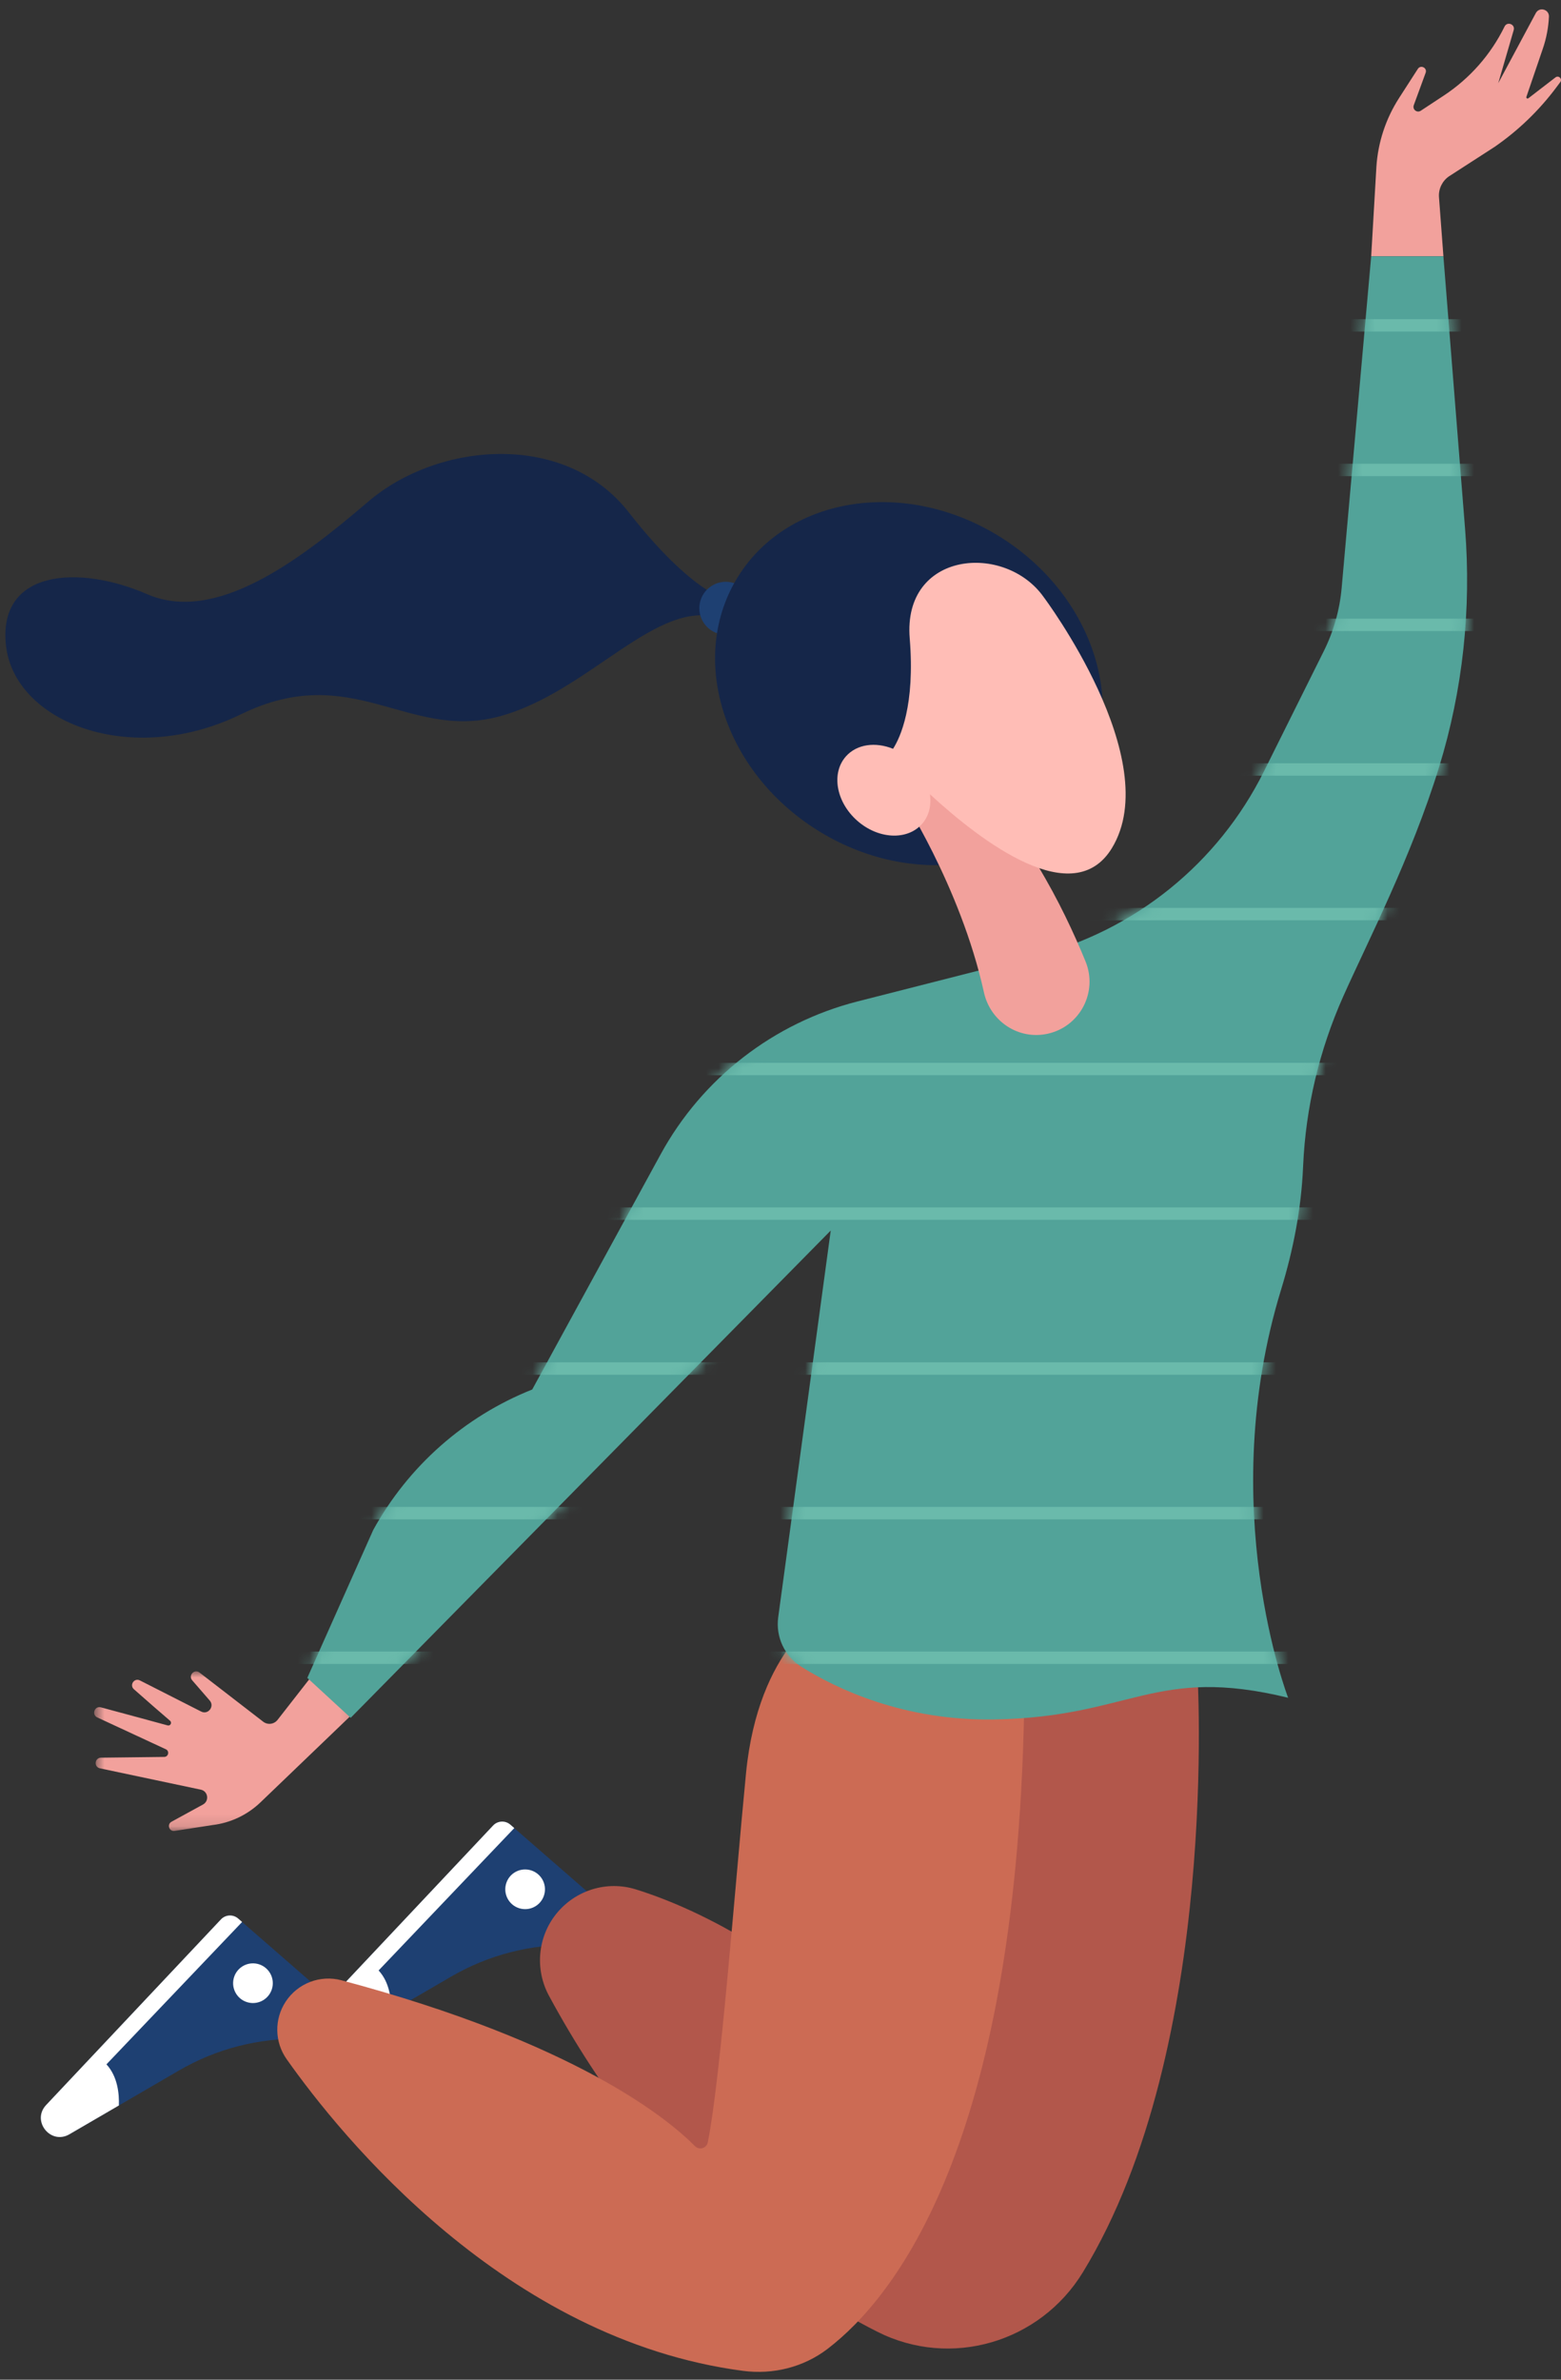
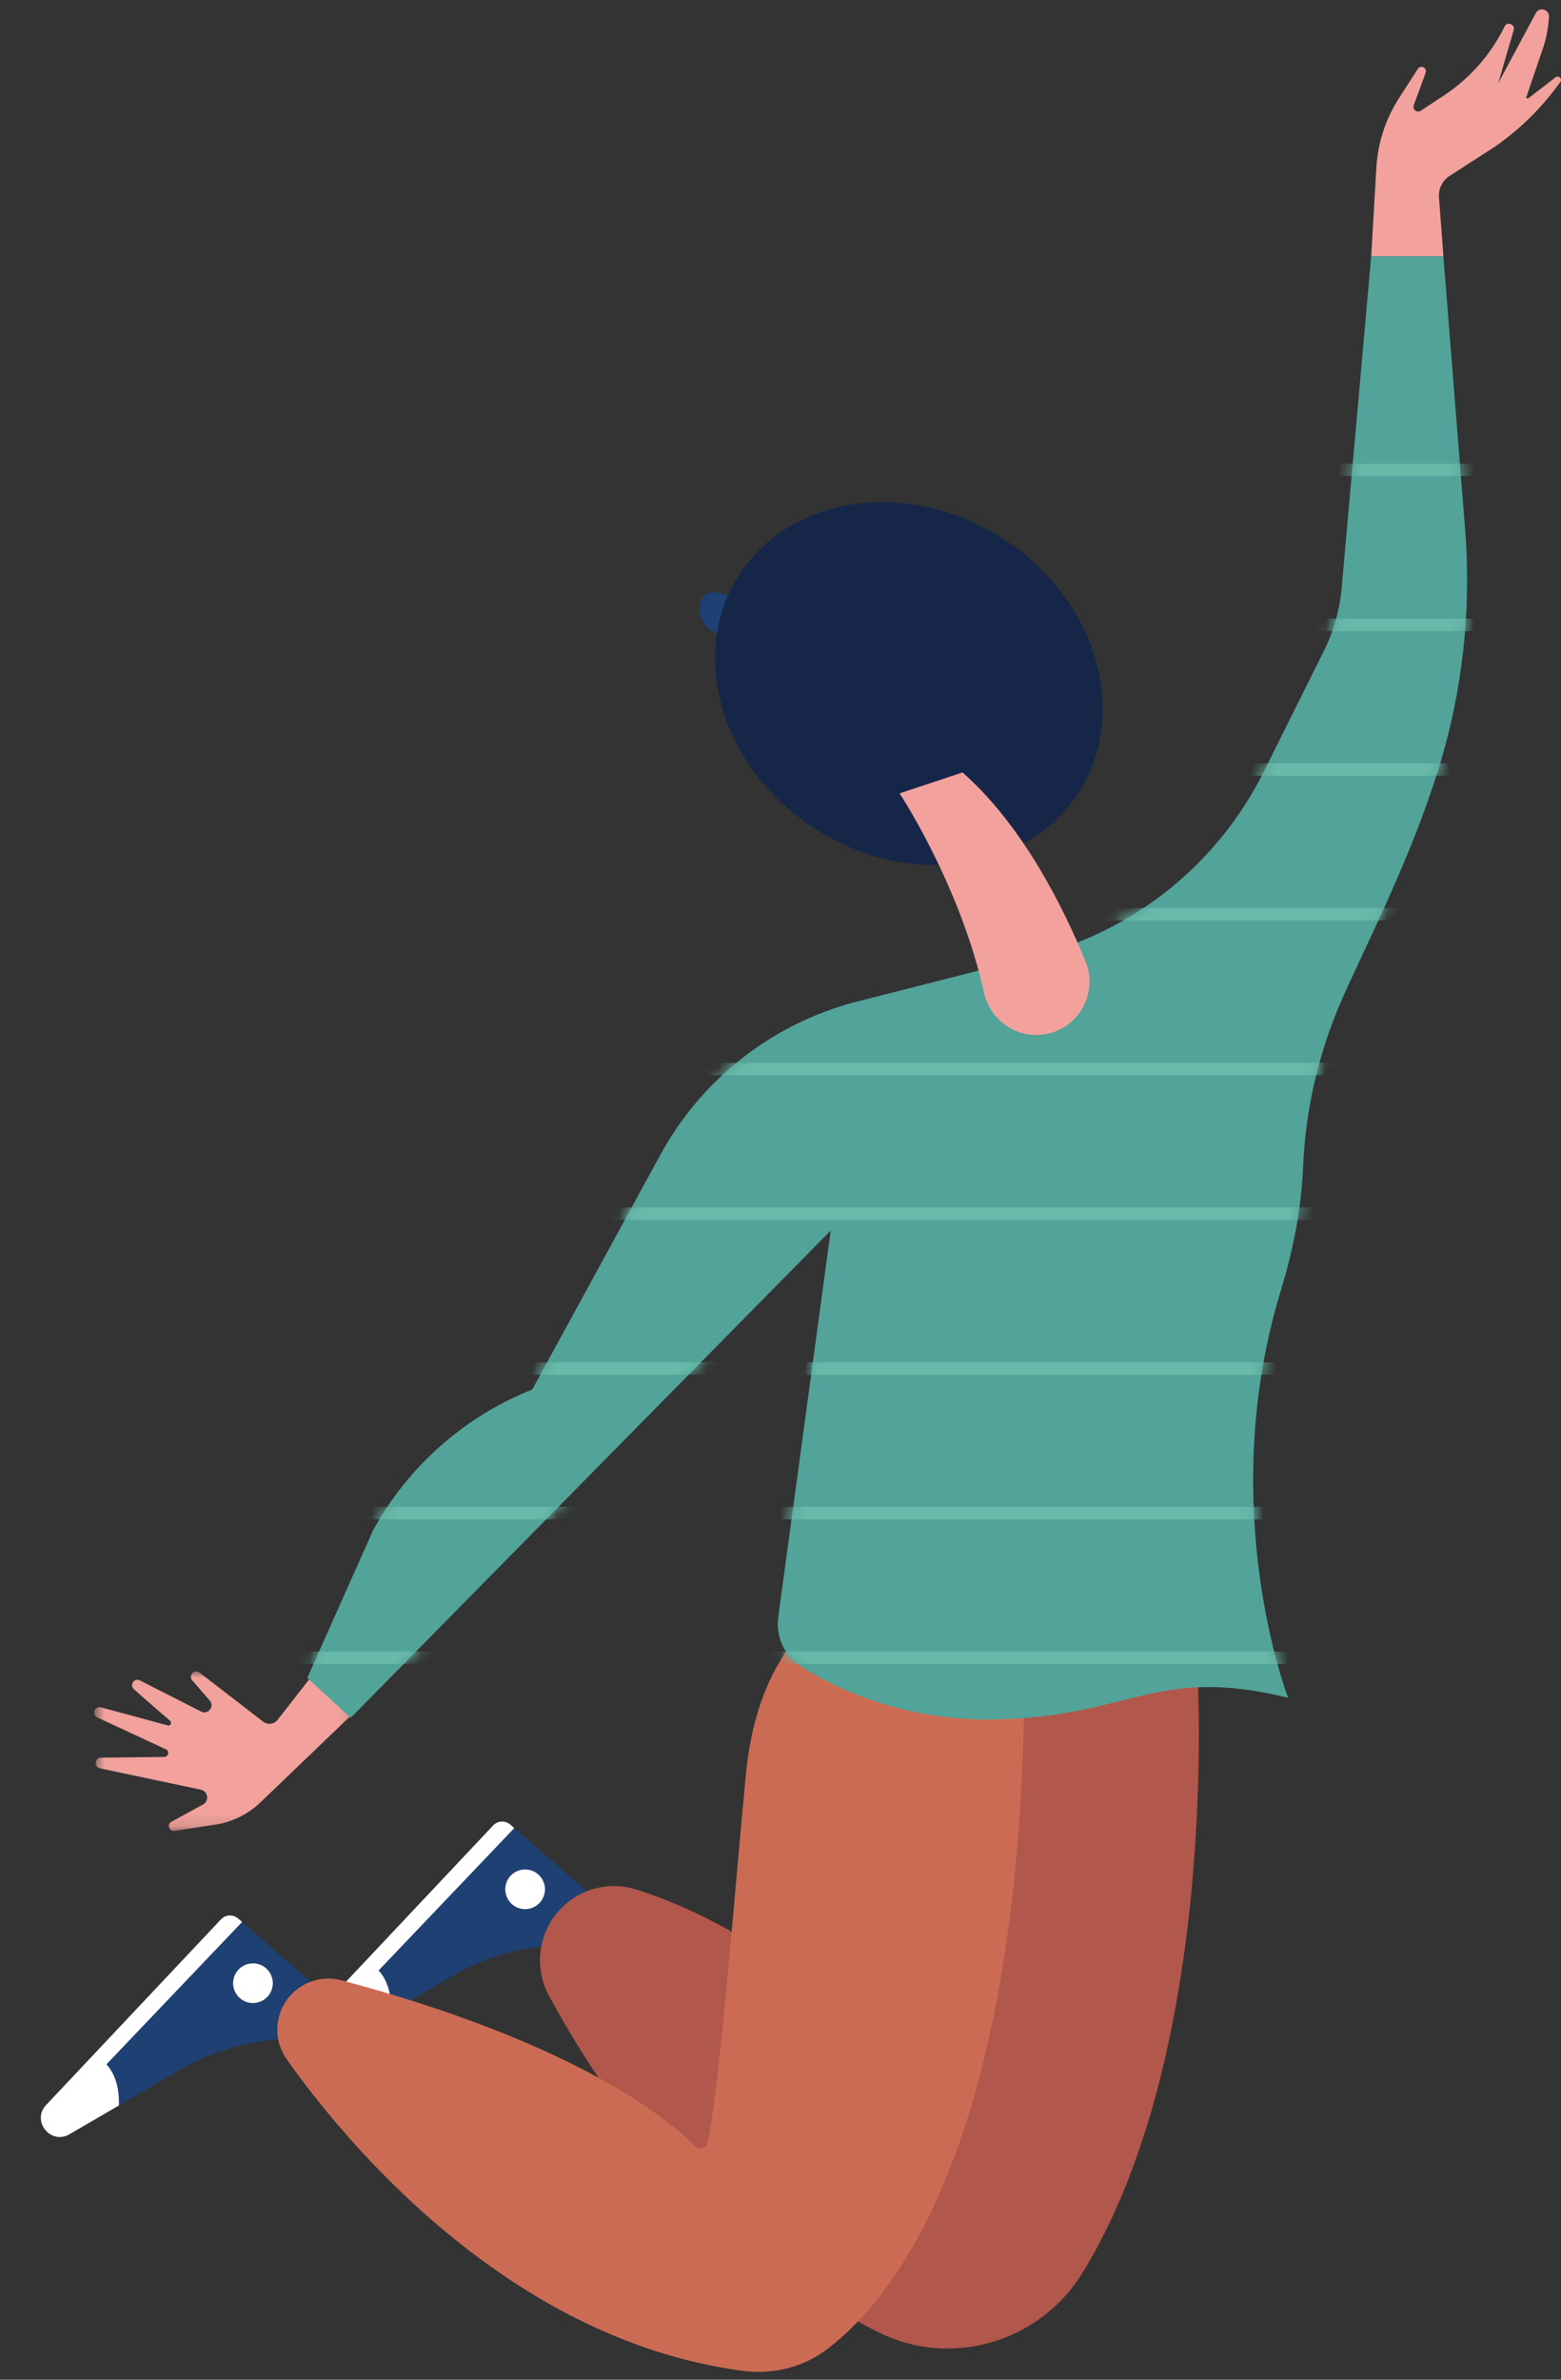
<svg xmlns="http://www.w3.org/2000/svg" xmlns:xlink="http://www.w3.org/1999/xlink" width="126px" height="192px" viewBox="0 0 126 192" version="1.1">
  <rect x="0" y="0" width="126" height="192" fill="#333333" stroke="none" />
  <title>Group 48</title>
  <desc>Created with Sketch.</desc>
  <defs>
    <polygon id="path-1" points="0.126 0 21.338 0 21.338 12.879 0.126 12.879" />
    <path d="M7.821,0 L10.205,26.752 C10.363,28.528 10.852,30.258 11.647,31.854 L16.487,41.574 C20.177,48.983 26.908,54.417 34.929,56.461 L49.277,60.116 C56.063,61.845 61.824,66.317 65.18,72.461 L75.54,91.427 C81.005,93.604 85.543,97.613 88.377,102.767 L93.695,114.694 L90.194,117.917 L51.445,78.601 L55.685,109.808 C55.899,111.39 55.171,112.946 53.819,113.795 C50.996,115.566 45.565,118.177 38.222,118.048 C27.155,117.853 25.309,113.675 14.525,116.298 C14.525,116.298 20.482,100.94 15.091,83.358 C14.108,80.154 13.468,76.855 13.321,73.506 L13.315,73.39 C13.108,68.667 12.002,64.03 10.077,59.711 C8.105,55.289 4.575,48.48 2.336,41.196 C0.424,34.983 -0.273,28.458 0.243,21.978 L1.992,0 L7.821,0 Z" id="path-3" />
  </defs>
  <g id="Page-1" stroke="none" stroke-width="1" fill="none" fill-rule="evenodd">
    <g id="Desktop" transform="translate(-324, -4053)">
      <g id="Group-4" transform="translate(50, 4053)">
        <g id="Group-49-Copy">
          <g id="Group-48" transform="translate(337, 96.258) scale(-1, 1) translate(-337, -96.258) translate(274, 0.758)">
            <path d="M79.646,156.167 L79.646,156.167 C83.131,156.081 86.569,156.964 89.581,158.717 L98.428,163.865 C99.948,164.75 101.511,162.782 100.305,161.501 L86.197,146.528 C85.828,146.136 85.213,146.105 84.806,146.46 L77.365,152.937 L79.646,156.167 Z" id="Fill-1-Copy" fill="#1E4072" />
            <path d="M86.198,146.528 C85.828,146.135 85.213,146.105 84.806,146.459 L84.488,146.736 L95.439,158.223 C94.526,159.212 94.401,160.623 94.437,161.543 L98.428,163.865 C99.948,164.75 101.511,162.782 100.304,161.502 L86.198,146.528 Z" id="Fill-4-Copy" fill="#FFFFFF" />
            <path d="M29.36,133.909 C29.36,133.909 27.421,164.304 38.593,182.575 C42.055,188.238 49.253,190.366 55.179,187.375 C62.676,183.592 73.256,175.838 81.684,160.274 C82.837,158.144 82.611,155.528 81.09,153.643 C79.555,151.742 77.018,150.955 74.684,151.68 C69.713,153.227 60.741,157.385 50.743,168.477 C50.743,168.477 53.95,141.749 46.229,129.277 L29.36,133.909 Z" id="Fill-166" fill="#B2574B" />
            <path d="M84.469,150.321 C85.216,150.794 85.439,151.783 84.967,152.531 C84.494,153.279 83.506,153.502 82.757,153.03 C82.01,152.557 81.787,151.568 82.259,150.82 C82.731,150.072 83.721,149.849 84.469,150.321" id="Fill-7-Copy" fill="#FFFFFF" />
            <path d="M101.616,163.742 L101.616,163.742 C105.1,163.657 108.538,164.54 111.55,166.292 L120.397,171.441 C121.917,172.326 123.48,170.357 122.274,169.077 L108.166,154.104 C107.797,153.711 107.182,153.68 106.776,154.035 L99.334,160.513 L101.616,163.742 Z" id="Fill-1" fill="#1E4072" />
            <path d="M108.167,154.104 C107.797,153.711 107.182,153.68 106.775,154.035 L106.457,154.311 L117.408,165.798 C116.495,166.788 116.371,168.198 116.406,169.118 L120.397,171.44 C121.917,172.326 123.48,170.358 122.274,169.077 L108.167,154.104 Z" id="Fill-4" fill="#FFFFFF" />
            <path d="M106.438,157.897 C107.186,158.37 107.408,159.358 106.936,160.107 C106.464,160.854 105.475,161.077 104.726,160.605 C103.979,160.132 103.756,159.143 104.228,158.395 C104.701,157.648 105.69,157.424 106.438,157.897" id="Fill-7" fill="#FFFFFF" />
            <path d="M59.3,129.276 C59.3,129.276 64.786,132.092 65.784,142.317 C66.698,151.685 67.832,166.928 68.869,172.089 C68.966,172.573 69.558,172.748 69.906,172.396 C72.095,170.186 79.53,164.052 98.444,159.014 C100.154,158.558 101.967,159.258 102.939,160.736 C103.873,162.155 103.842,163.996 102.861,165.384 C98.48,171.587 85.214,188.008 66.023,190.529 C63.604,190.847 61.144,190.239 59.205,188.758 C53.729,184.57 44.051,172.271 43.339,137.454 L59.3,129.276 Z" id="Fill-168" fill="#CC6B54" />
            <path d="M0.444,5.485 L2.635,7.171 C2.715,7.232 2.825,7.153 2.793,7.058 L1.461,3.153 C1.178,2.325 1.015,1.462 0.974,0.588 C0.947,-0.008 1.751,-0.23 2.033,0.297 L5.065,5.954 L3.818,1.669 C3.682,1.203 4.342,0.947 4.556,1.383 C5.663,3.644 7.356,5.566 9.457,6.951 L11.319,8.177 C11.625,8.378 12.009,8.073 11.884,7.729 L10.925,5.115 C10.779,4.717 11.326,4.444 11.556,4.8 L13.07,7.15 C14.141,8.812 14.771,10.719 14.9,12.691 L15.321,19.923 L9.491,19.923 L9.851,15.126 C9.89,14.47 9.582,13.841 9.041,13.469 L5.362,11.094 C3.456,9.779 1.777,8.163 0.39,6.31 L0.057,5.866 C-0.133,5.611 0.191,5.291 0.444,5.485" id="Fill-170" fill="#F2A19C" />
            <g id="Group-3" transform="translate(97.062, 134.091)">
              <mask id="mask-2" fill="white">
                <use xlink:href="#path-1" />
              </mask>
              <g id="Clip-2" />
              <path d="M11.774,12.4 C10.322,12.223 8.97,11.582 7.912,10.568 L0.126,3.098 L3.477,0 L6.534,3.915 C6.814,4.272 7.326,4.34 7.687,4.067 L12.837,0.093 C13.252,-0.221 13.764,0.331 13.423,0.724 L12.01,2.353 C11.597,2.829 12.139,3.529 12.701,3.243 L17.647,0.731 C18.099,0.501 18.51,1.104 18.131,1.442 C17.096,2.362 15.941,3.36 15.211,3.986 C15.036,4.137 15.184,4.423 15.408,4.361 C16.598,4.036 18.749,3.451 20.793,2.904 C21.305,2.767 21.565,3.495 21.085,3.718 L15.55,6.287 C15.239,6.431 15.339,6.898 15.682,6.903 L20.787,6.965 C21.305,6.972 21.376,7.717 20.872,7.824 L12.726,9.546 C12.143,9.669 12.028,10.455 12.551,10.742 L15.096,12.134 C15.484,12.346 15.284,12.941 14.846,12.874 L11.774,12.4 Z" id="Fill-1" fill="#F2A19C" mask="url(#mask-2)" />
            </g>
            <g id="Group-21" transform="translate(7.5, 19.923)">
              <mask id="mask-4" fill="white">
                <use xlink:href="#path-3" />
              </mask>
              <use id="Mask" fill="#52A399" xlink:href="#path-3" />
              <g mask="url(#mask-4)" stroke="#6ABAAB">
                <g transform="translate(-27.5, 5.153)">
-                   <path d="M0,0.417 L128.333,0.417" id="Stroke-57" />
                  <path d="M0,12.083 L128.333,12.083" id="Stroke-60" />
                  <path d="M0,24.583 L128.333,24.583" id="Stroke-63" />
                  <path d="M0,36.25 L128.333,36.25" id="Stroke-66" />
                  <path d="M0,47.917 L128.333,47.917" id="Stroke-69" />
                  <path d="M0,60.417 L128.333,60.417" id="Stroke-72" />
                  <path d="M0,72.083 L128.333,72.083" id="Stroke-75" />
                  <path d="M0,84.583 L128.333,84.583" id="Stroke-78" />
                  <path d="M0,96.25 L128.333,96.25" id="Stroke-81" />
                  <path d="M0,107.917 L128.333,107.917" id="Stroke-84" />
                </g>
              </g>
            </g>
-             <path d="M67.203,47.675 C67.203,47.675 70.094,47.178 75.243,40.583 C80.392,33.989 90.645,34.892 96.291,39.725 C101.938,44.558 108.623,49.572 114.133,47.178 C119.644,44.784 126.194,45.191 125.516,51.333 C124.838,57.477 115.488,61.23 106.545,56.869 C97.602,52.508 93.129,58.97 85.811,57.074 C78.494,55.177 72.894,47.314 67.79,49.165 L67.203,47.675 Z" id="Fill-187" fill="#152649" />
-             <path d="M69.552,48.317 C69.552,49.496 68.596,50.452 67.417,50.452 C66.237,50.452 65.281,49.496 65.281,48.317 C65.281,47.137 66.237,46.182 67.417,46.182 C68.596,46.182 69.552,47.137 69.552,48.317" id="Fill-190" fill="#1E4072" />
+             <path d="M69.552,48.317 C69.552,49.496 68.596,50.452 67.417,50.452 C66.237,50.452 65.281,49.496 65.281,48.317 C68.596,46.182 69.552,47.137 69.552,48.317" id="Fill-190" fill="#1E4072" />
            <path d="M66.393,45.711 C70.505,52.222 67.68,61.39 60.082,66.188 C52.485,70.987 42.992,69.598 38.88,63.087 C34.768,56.576 37.593,47.408 45.191,42.61 C52.789,37.812 62.281,39.2 66.393,45.711" id="Fill-192" fill="#152649" />
            <path d="M38.379,76.811 C40.198,72.367 43.482,65.808 48.306,61.564 L53.389,63.252 C53.389,63.252 48.485,70.674 46.579,79.311 C46.06,81.662 43.769,83.171 41.421,82.644 C38.818,82.061 37.368,79.279 38.379,76.811" id="Fill-196" fill="#F2A19C" />
-             <path d="M57.716,60.265 C56.83,59.271 55.324,59.086 53.915,59.657 C53.335,58.754 52.127,56.175 52.57,50.747 C53.143,43.696 44.863,43.001 41.748,47.428 C41.748,47.428 31.896,60.546 36.255,67.678 C39.351,72.744 46.658,67.26 50.935,63.325 C50.812,64.218 51.011,65.084 51.586,65.729 C52.789,67.078 55.136,66.949 56.828,65.44 C58.521,63.931 58.919,61.614 57.716,60.265" id="Fill-198" fill="#FFBDB6" />
          </g>
        </g>
      </g>
    </g>
  </g>
</svg>